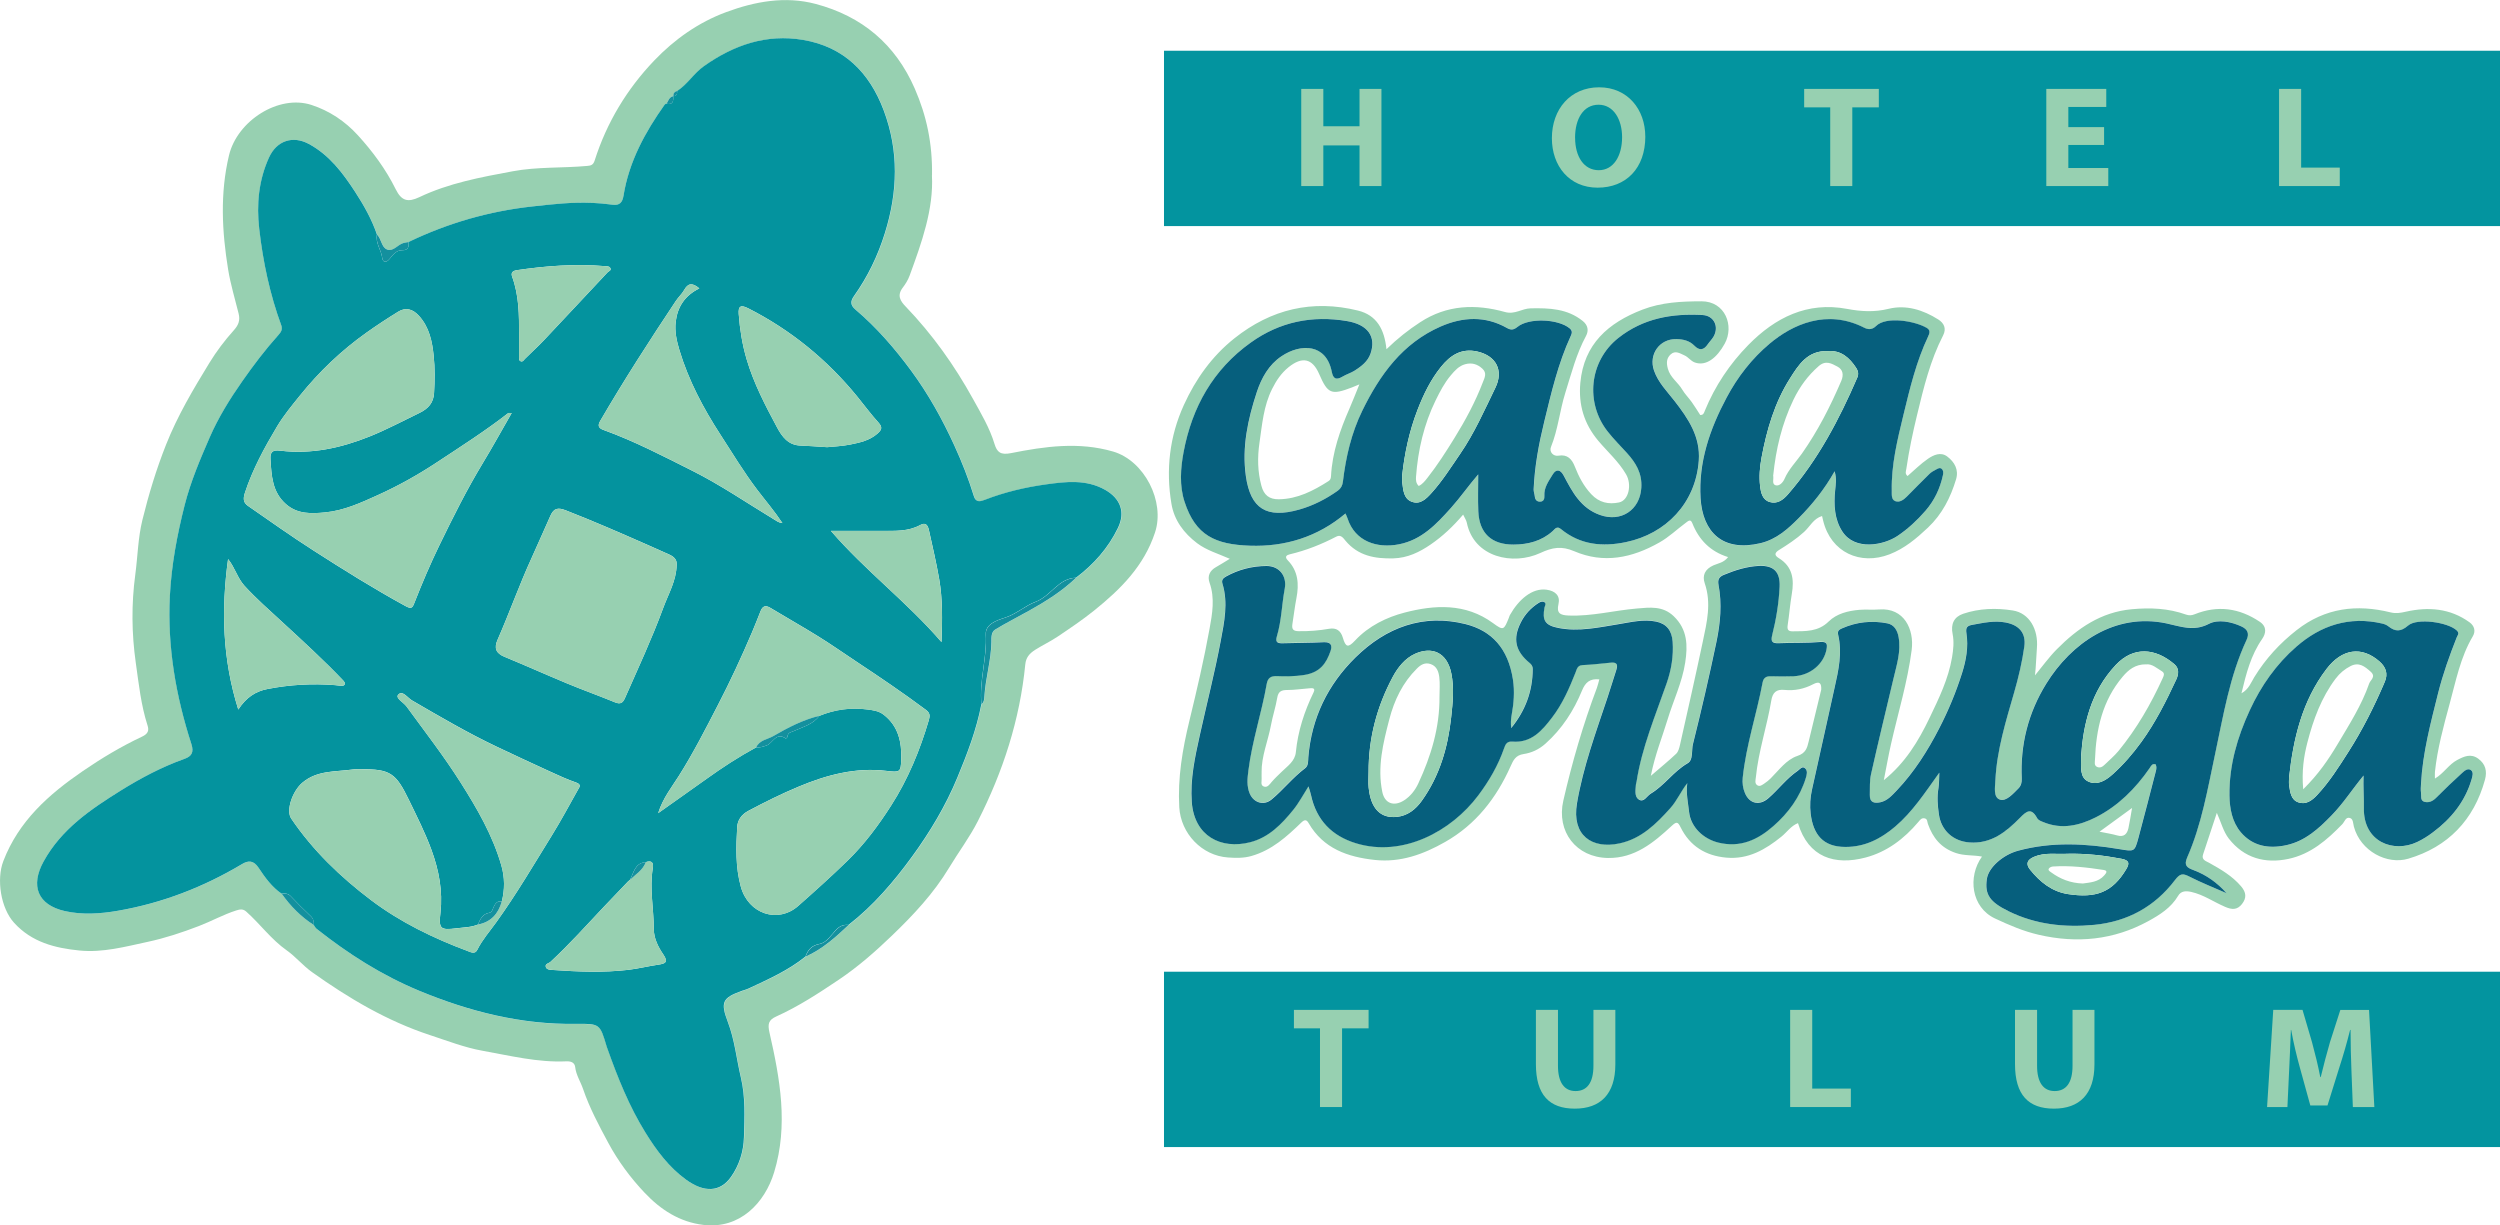
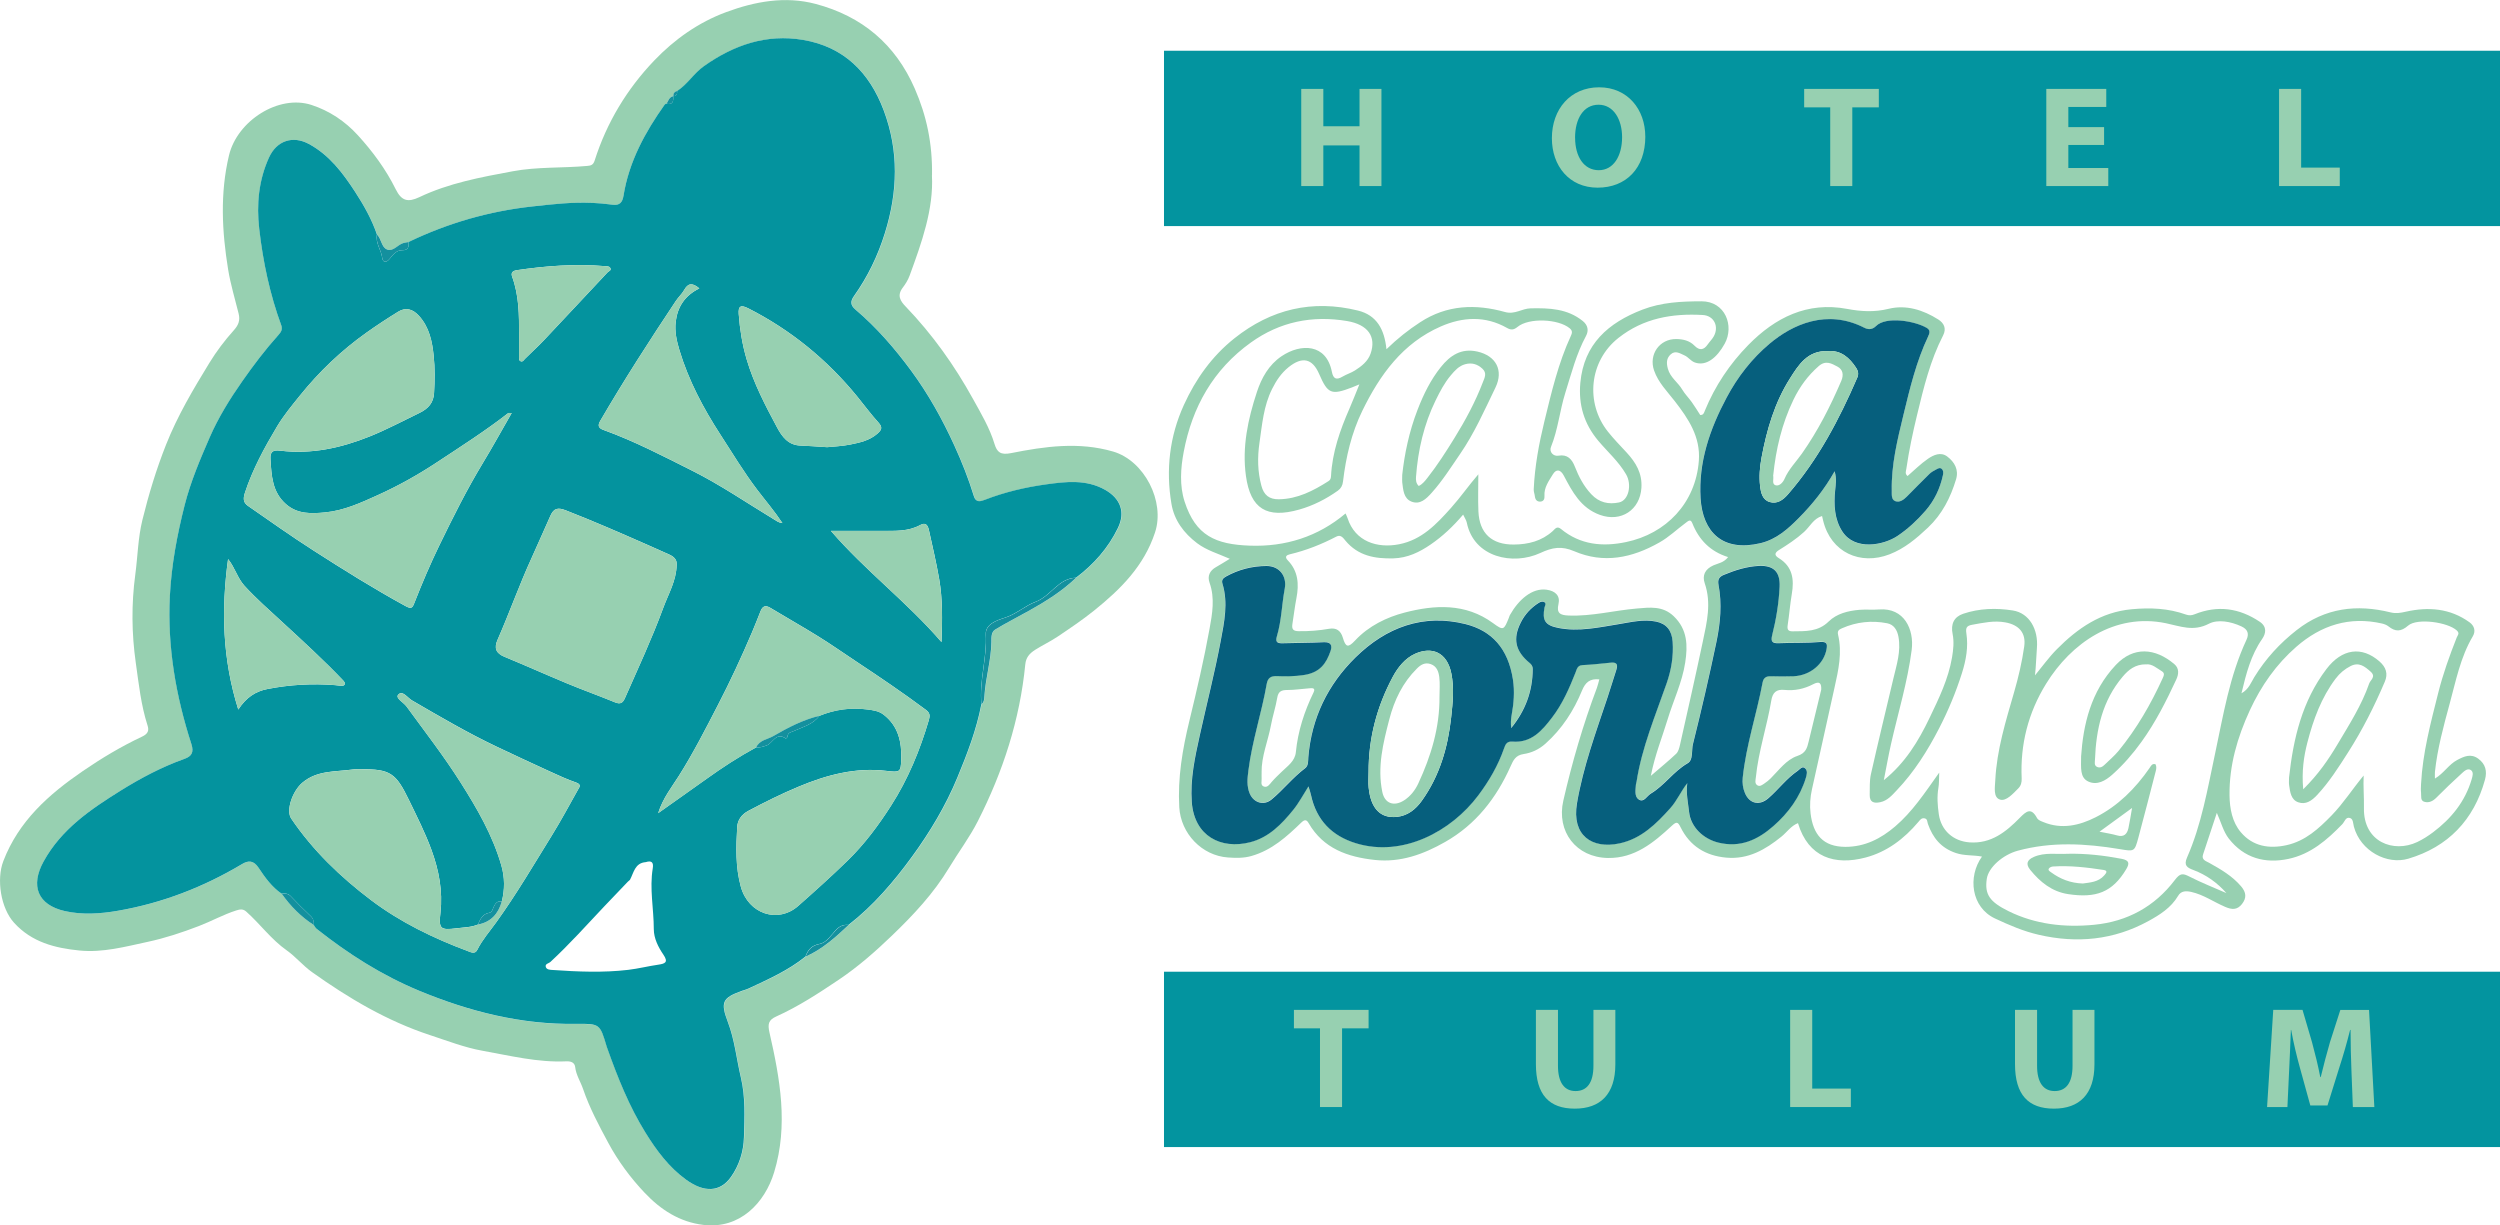
<svg xmlns="http://www.w3.org/2000/svg" version="1.1" viewBox="0 0 607.07 297.56">
  <defs>
    <style>
      .cls-1 {
        fill: #14909e;
      }

      .cls-2 {
        fill: #04939e;
      }

      .cls-3 {
        fill: #065f7d;
      }

      .cls-4 {
        fill: #97d0b1;
      }

      .cls-5 {
        fill: #03949f;
      }
    </style>
  </defs>
  <g>
    <g id="Layer_1">
      <g id="Layer_1-2" data-name="Layer_1">
        <g>
          <path class="cls-4" d="M226.3,42.57c.44,8.17-2.46,16.28-5.42,24.36-.38,1.03-1,2.05-1.63,2.87-1.53,1.98-.6,3.32.71,4.68,6.46,6.73,11.82,14.26,16.32,22.41,1.95,3.53,4.04,7.02,5.22,10.93.61,2,1.48,2.72,4.01,2.21,8.19-1.63,16.44-2.81,24.79-.38,7.57,2.21,12.66,12.12,10.17,19.65-2.69,8.16-8.34,13.77-14.78,18.95-2.85,2.29-5.85,4.31-8.87,6.34-1.76,1.18-3.68,2.08-5.46,3.21-1.46.93-2.23,1.93-2.39,3.51-1.32,13.45-5.41,26.05-11.51,38.06-2.02,3.98-4.7,7.53-6.99,11.33-3.75,6.24-8.69,11.5-13.86,16.47-4.02,3.87-8.25,7.59-12.94,10.74-4.89,3.28-9.8,6.5-15.18,8.92-1.92.86-2.1,1.87-1.64,3.9,2.56,11.22,4.61,22.51,1.13,33.93-2.26,7.43-8.3,13.84-17.16,12.78-5.78-.69-10.38-3.67-14.29-7.81-3.45-3.65-6.45-7.7-8.81-12.09-2.28-4.24-4.57-8.51-6.13-13.09-.61-1.79-1.7-3.39-1.92-5.33-.13-1.15-1.09-1.45-2.16-1.4-6.93.32-13.63-1.37-20.35-2.57-4.35-.78-8.55-2.42-12.78-3.81-10.43-3.43-19.75-8.97-28.62-15.29-2.17-1.54-4-3.77-6.09-5.24-3.84-2.7-6.49-6.44-9.9-9.47-.78-.69-1.54-.54-2.44-.25-3.11,1-5.97,2.6-9.02,3.77-4.09,1.57-8.22,2.94-12.47,3.85-5.44,1.17-10.87,2.66-16.53,2.1-5.98-.59-11.59-2.02-15.87-6.71-3.25-3.55-4.35-10.54-2.63-15.01,3.73-9.72,11-16.17,19.29-21.85,4.6-3.15,9.36-6,14.38-8.36,1.54-.72,1.72-1.55,1.35-2.71-1.6-4.96-2.13-10.11-2.86-15.23-1.01-7.14-1.08-14.25-.12-21.41.59-4.41.66-8.91,1.72-13.24,1.53-6.22,3.38-12.33,5.75-18.31,2.78-7.02,6.6-13.45,10.51-19.84,1.72-2.82,3.75-5.5,5.96-7.96,1.18-1.31,1.55-2.46,1.15-4.05-.88-3.55-1.95-7.07-2.54-10.67-1.5-9.24-2-18.48.21-27.75,2.01-8.39,12.06-14.83,20.03-12.23,4.33,1.41,8.15,3.95,11.25,7.35,3.62,3.97,6.8,8.27,9.2,13.12,1.41,2.85,2.95,3.24,5.74,1.92,7.18-3.42,14.92-4.84,22.65-6.28,5.98-1.12,12.07-.75,18.09-1.3.91-.08,1.48-.2,1.84-1.34,2.92-9.2,7.82-17.31,14.46-24.26,4.92-5.15,10.76-9.27,17.46-11.75,6.99-2.59,14.34-3.95,21.73-1.99,11.24,2.98,19.36,9.76,24.08,20.58,2.85,6.55,4.31,13.29,4.18,21.06l-.02-.02ZM163.49,23.36h0c-1.01.19-1.2,1.13-1.64,1.83-.14.07-.34.09-.42.2-4.77,6.73-8.68,13.86-10.01,22.14-.26,1.59-.92,2.44-2.68,2.19-1.65-.23-3.32-.38-4.99-.45-4.87-.21-9.7.35-14.53.88-10.51,1.16-20.5,4.05-30.01,8.63-.39.07-.78.12-1.16.21-1.44.36-2.5,2.2-4.04,1.59-1.4-.55-1.35-2.59-2.46-3.63-1.26-3.7-3.17-7.09-5.28-10.33-2.98-4.58-6.26-8.96-11.22-11.65-3.93-2.13-7.83-.81-9.7,3.27-2.52,5.53-3.06,11.4-2.38,17.33.91,8,2.58,15.86,5.36,23.45.37,1-.09,1.66-.71,2.34-3.19,3.54-6.06,7.34-8.79,11.25-3,4.3-5.78,8.78-7.87,13.56-2.34,5.35-4.64,10.73-6.09,16.46-1.85,7.28-3.22,14.61-3.6,22.1-.62,12.32,1.47,24.28,5.23,35.96.65,2.01.05,2.96-1.68,3.58-5.47,1.95-10.58,4.65-15.49,7.71-7.32,4.56-14.41,9.36-18.72,17.21-3.24,5.9-1.45,10.55,5.17,12.05,4.25.96,8.62.65,12.86-.08,10.76-1.85,20.8-5.75,30.18-11.35,1.51-.9,2.79-.92,4,.92,1.54,2.34,3.21,4.68,5.62,6.31,2.12,3.02,4.68,5.59,7.79,7.59.23.32.41.71.71.95,7.67,6.07,15.84,11.28,24.92,15.04,12.19,5.05,24.75,8.23,38.05,8.04,5.83-.08,5.83,0,7.47,5.54.05.15.11.3.16.45,2.5,7.06,5.27,14,9.24,20.4,2.69,4.35,5.7,8.43,9.9,11.46,4.35,3.14,8.23,3.05,10.88-.7,1.97-2.8,3.04-6.16,3.14-9.65.13-4.84.39-9.68-.75-14.5-1.06-4.48-1.5-9.1-3.16-13.46-1.84-4.83-1.32-5.86,3.43-7.57.52-.19,1.08-.32,1.58-.55,4.8-2.25,9.67-4.39,13.84-7.77,4.04-1.79,7.26-4.7,10.44-7.68,6.07-4.71,11.01-10.52,15.48-16.65,4.33-5.95,8.13-12.28,10.96-19.13,2.39-5.79,4.65-11.63,5.83-17.82.64-.5.69-1.3.72-1.95.27-4.44,1.63-8.73,1.7-13.2.02-1.06-.09-2.41.95-3.03,2.64-1.59,5.38-2.99,8.08-4.49,4.12-2.29,8.1-4.77,11.53-8.06,4.32-3.24,7.8-7.19,10.18-12.07,1.85-3.81.66-7.12-3.03-9.22-4.65-2.66-9.64-2.03-14.45-1.36-5.02.69-10,1.88-14.78,3.72-1.04.4-2.21.79-2.71-.84-1.3-4.24-2.92-8.33-4.77-12.37-2.92-6.37-6.31-12.46-10.43-18.06-3.98-5.41-8.41-10.53-13.57-14.91-1.27-1.08-1.23-2.04-.35-3.28,3.34-4.69,5.79-9.77,7.51-15.31,3.11-10,3.41-19.88-.28-29.74-3.44-9.2-9.66-15.48-19.6-17.15-8.88-1.49-16.76,1.22-24.04,6.36-2.49,1.75-4,4.4-6.51,6.04-.69.14-.99.58-.97,1.26h-.04Z" />
          <path class="cls-4" d="M457.49,189.41c5.16-4.16,8.36-9.43,11.07-15.1,2.27-4.74,4.56-9.43,5.45-14.68.32-1.91.52-3.79.14-5.68-.49-2.41.33-4.15,2.56-4.91,3.94-1.33,8.05-1.44,12.07-.8,4.03.64,6.21,4.64,5.84,9.09-.18,2.19-.21,4.39-.47,6.67,1.75-2.12,3.36-4.38,5.29-6.33,5.04-5.09,10.71-9.04,18.19-9.73,4.51-.42,8.9-.24,13.18,1.29.73.26,1.37.23,2.08-.06,5.6-2.26,10.86-1.53,15.84,1.81,1.81,1.22,1.5,2.85.58,4.18-2.72,3.91-3.87,8.36-5.02,13.19,1.78-.97,2.33-2.64,3.11-3.91,2.76-4.49,6.19-8.23,10.34-11.47,6.9-5.39,14.55-6.29,22.75-4.27,1.33.33,2.42.13,3.7-.16,5.48-1.23,10.77-.84,15.49,2.58,1.14.83,1.55,2.11.78,3.4-3.01,5.08-4.1,10.82-5.62,16.38-1.48,5.43-2.97,10.89-3.57,16.52-.05.46,0,.93,0,1.64,2.19-1.31,3.35-3.42,5.4-4.51,1.7-.9,3.34-1.63,5.12-.32,1.77,1.29,2.19,3.04,1.63,5.1-2.69,9.81-9,16.33-18.63,19.19-5.15,1.53-11.59-1.84-13.2-7.78-.2-.74-.14-1.83-.92-2.1-1.07-.36-1.33.91-1.88,1.48-3.71,3.84-7.71,7.3-13.08,8.44-5.72,1.22-10.81-.21-14.49-4.92-1.32-1.69-1.88-3.97-2.91-6.26-1.18,3.56-2.26,6.82-3.34,10.09-.44,1.33.66,1.6,1.46,2.04,2.84,1.59,5.64,3.2,7.79,5.74,1.21,1.43,1.38,2.77.19,4.28-1.17,1.49-2.48,1.37-4.04.7-2.78-1.18-5.28-2.98-8.29-3.65-1.28-.28-2.46-.26-3.17.95-1.71,2.9-4.47,4.63-7.25,6.15-8.39,4.59-17.32,5.46-26.6,3.31-3.72-.86-7.15-2.33-10.62-3.96-5.78-2.71-6.67-10.13-3.16-15.03-2.15-.41-4.26-.16-6.32-.86-3.64-1.22-5.61-3.69-6.81-7.07-.18-.51-.08-1.19-.78-1.35-.75-.17-1.11.36-1.54.87-3.46,4.1-7.64,7.28-12.85,8.65-7.42,1.95-13.88,0-16.38-8.36-1.7.66-2.68,2.19-4,3.26-3.91,3.17-8.09,5.59-13.38,5.12-5.05-.45-8.87-2.8-11.13-7.39-.67-1.36-1-1.39-2.16-.32-4.38,4.06-8.98,7.89-15.47,7.79-7.73-.12-12.56-6.42-10.84-13.93,2.13-9.3,4.79-18.44,8.15-27.37.24-.64.38-1.33.59-2.07-2.29-.24-3.38.72-4.2,2.71-2.02,4.92-4.86,9.32-8.9,12.92-1.56,1.39-3.37,2.22-5.28,2.5-1.97.29-2.52,1.53-3.17,2.98-3.45,7.72-8.43,14.14-15.91,18.38-5.27,3-10.83,5.02-17.02,4.36-6.6-.71-12.52-2.74-16.1-8.93-.47-.82-.91-1-1.79-.15-3.54,3.42-7.15,6.71-12.12,8.12-1.93.55-3.79.48-5.65.36-6.37-.43-11.49-5.82-11.86-12.2-.41-7.16.78-14.09,2.46-21.01,1.8-7.42,3.54-14.86,4.9-22.37.66-3.62,1.32-7.4,0-11.12-.58-1.64.02-2.95,1.57-3.82,1.04-.58,2.04-1.23,3.34-2.01-2.8-1.24-5.62-2.04-7.94-3.79-3.22-2.44-5.56-5.57-6.23-9.55-1.39-8.28-.46-16.4,3.03-24.04,2.85-6.25,6.79-11.81,12.26-16.16,8.92-7.09,18.91-9.47,30-6.74,4.58,1.13,6.43,4.58,6.92,9.39,2.68-2.6,5.32-4.69,8.18-6.55,6.52-4.26,13.48-4.48,20.63-2.48,2.36.66,4.09-.86,6.21-.9,4.52-.09,8.91.06,12.65,3.08,1.28,1.03,1.48,2.35.79,3.62-2.36,4.37-3.56,9.14-5.03,13.82-1.36,4.33-1.76,8.9-3.48,13.14-.48,1.18.55,2.34,1.82,2.12,2.19-.39,3.28.87,3.97,2.64.97,2.47,2.15,4.75,4,6.72,1.91,2.04,4.19,2.52,6.72,2,2.39-.49,3.18-4.34,1.73-6.83-1.8-3.1-4.47-5.44-6.73-8.12-3.52-4.18-4.86-8.84-4.38-14.11.87-9.41,6.77-14.56,15.07-17.76,4.66-1.8,9.44-2.01,14.33-2.03,5.8-.02,8.03,5.98,5.66,10.29-1.9,3.46-4.54,5.54-7.25,4.57-1.04-.38-1.58-1.32-2.53-1.73-1.08-.47-2.19-1.27-3.32-.26-1.05.94-1.09,2.08-.71,3.49.58,2.16,2.45,3.3,3.49,5.07.64,1.09,1.57,2,2.31,3.04.73,1.02,1.38,2.09,2.06,3.14.8.06.94-.58,1.13-1.05,2.46-6.01,6.06-11.37,10.55-15.95,6.52-6.64,14.29-10.59,24.01-8.76,3.36.63,6.6.83,10.04-.02,4.28-1.05,8.39.26,12.07,2.58,1.37.86,2.06,2.19,1.18,3.88-3.13,6.09-4.72,12.67-6.31,19.27-1.05,4.33-1.97,8.67-2.61,13.07-.09.62-.41,1.23.29,1.8,1.64-1.41,3.18-2.97,4.96-4.19,1.35-.93,3.1-1.73,4.66-.56,1.78,1.33,2.86,3.22,2.16,5.54-1.34,4.45-3.38,8.49-6.85,11.76-2.79,2.63-5.65,5.04-9.3,6.46-7.1,2.75-14.23-.45-16.12-8.14-.09-.38-.18-.77-.27-1.16-2.09.63-2.94,2.56-4.36,3.86-1.88,1.71-3.99,3.09-6.13,4.42-1.05.66-1.12,1.27-.04,1.93,3.39,2.07,3.79,5.18,3.18,8.74-.43,2.51-.61,5.05-1,7.56-.16,1.06.12,1.5,1.19,1.49,3.13-.04,6.19.15,8.78-2.4,1.95-1.91,4.71-2.59,7.45-2.82,1.59-.13,3.2.04,4.79-.09,6.04-.47,8.55,4.8,7.9,9.85-1,7.74-3.29,15.21-5.01,22.8-.66,2.91-1.17,5.86-1.75,8.78h.04ZM317.73,190.96c.24.81.46,1.41.59,2.03,1.31,6.1,5.05,9.94,10.95,11.73,11.27,3.42,23.04-2.81,29.66-11.63,2.64-3.52,4.83-7.28,6.28-11.46.32-.94.7-1.71,2-1.61,4.61.38,7.22-2.68,9.67-5.88,2.52-3.31,4.17-7.09,5.69-10.93.29-.74.44-1.69,1.66-1.76,2.31-.12,4.61-.35,6.91-.6,1.39-.15,1.74.43,1.35,1.67-.72,2.28-1.42,4.56-2.18,6.83-2.8,8.45-5.89,16.81-7.4,25.65-1.33,7.8,3.62,11.18,10.37,9.73,5.23-1.13,8.87-4.74,12.3-8.56,1.63-1.82,2.58-4.12,4.11-6.05-.33,2.42.2,4.71.44,6.98.4,3.69,3.46,6.57,7.12,7.45,5.29,1.28,9.49-.63,13.34-4.01,3.67-3.22,6.44-7.01,7.89-11.71.24-.77.49-1.68-.14-2.28-.73-.7-1.24.18-1.81.56-2.72,1.86-4.68,4.53-7.13,6.66-2.16,1.88-4.6,1.37-5.7-1.23-.51-1.2-.68-2.5-.55-3.75.82-7.87,3.37-15.38,4.83-23.12.22-1.14.87-1.56,2.02-1.52,1.84.07,3.68.08,5.51,0,4.01-.16,7.36-2.95,8-6.59.22-1.22.11-1.86-1.56-1.72-3.34.28-6.7.16-10.06.29-1.54.06-1.98-.39-1.59-1.94.97-3.86,1.62-7.79,1.81-11.77.17-3.59-1.43-5.23-5.03-5.06-2.97.14-5.78,1.04-8.52,2.18-1.14.48-1.52,1.16-1.28,2.42.88,4.62.45,9.25-.49,13.78-1.74,8.33-3.66,16.63-5.72,24.89-.39,1.58.12,3.84-1.29,4.66-3.43,1.98-5.6,5.37-8.95,7.37-.97.58-1.67,2.26-2.94,1.41-1.08-.72-.76-2.32-.68-3.59.02-.24.12-.46.16-.7,1.27-8.33,4.56-16.05,7.31-23.93,1.14-3.28,1.69-6.64,1.45-10.1-.19-2.74-1.54-4.37-4.03-4.87-3.05-.62-6.04.13-9.02.62-4.88.8-9.75,1.91-14.72.92-3.23-.64-3.93-1.85-3.34-4.97.08-.43.52-.95-.04-1.29-.43-.26-.96-.08-1.37.18-1.86,1.18-3.33,2.76-4.32,4.71-2.04,4.02-1.37,7,2.12,9.88.45.37.75.81.75,1.43-.01,5.42-1.8,10.18-5.23,14.38-.12-1.06-.09-2.08.09-3.07.53-2.92.78-5.83.32-8.78-1.18-7.51-5.14-11.82-11.55-13.41-10.24-2.55-19.22.79-26.65,8.09-6.76,6.65-10.69,14.73-11.47,24.28-.07.88.09,2-.8,2.66-2.99,2.24-5.29,5.23-8.16,7.6-1.86,1.53-4.3.77-5.26-1.44-.8-1.85-.56-3.79-.33-5.67.9-7.13,3.22-13.96,4.45-21.03.26-1.5,1.12-1.92,2.53-1.85,2.15.11,4.31.06,6.46-.26,3.95-.59,5.47-2.82,6.5-5.83.47-1.37.1-2.24-1.7-2.14-3.27.18-6.55.14-9.82.25-1.3.04-1.97-.18-1.5-1.73,1.13-3.76,1.19-7.7,1.9-11.54.57-3.06-1.32-5.5-4.4-5.49-3.47,0-6.78.85-9.86,2.56-.74.41-1.13.88-.87,1.7,1.43,4.7.43,9.39-.42,13.97-1.44,7.65-3.38,15.21-5.06,22.81-1.18,5.36-2.37,10.68-1.96,16.29.6,8.26,7.08,11.54,14.13,9.76,4.54-1.14,7.69-4.39,10.51-7.88,1.38-1.7,2.41-3.69,3.69-5.69l.03.06ZM470.9,187.65c-.08,1.61-.02,2.65-.2,3.65-.37,2.16-.21,4.29.1,6.43.56,3.91,3.48,6.52,7.43,6.82,5.26.39,8.9-2.56,12.23-5.96,1.61-1.64,2.76-2.56,4.17.02.31.58.97.77,1.57,1.02,4.44,1.83,8.74.82,12.69-1.18,5.41-2.74,9.63-6.96,13.08-11.95.32-.46.61-1.2,1.46-.91.27.55.19,1.11.05,1.65-1.4,5.39-2.77,10.79-4.22,16.16-.94,3.47-.98,3.38-4.58,2.78-8.25-1.37-16.48-1.83-24.69.39-3.59.97-7.15,4.02-7.55,6.87-.53,3.75.69,5.54,5.28,7.81,6.51,3.21,13.57,4.01,20.78,3.31,8.09-.78,14.72-4.43,19.6-10.85,1.28-1.69,1.91-1.7,3.54-.86,2.92,1.49,5.99,2.7,9,4.02-2.24-2.54-4.89-4.43-8-5.6-1.53-.57-2.42-1.09-1.56-3.05,3.52-8.01,4.97-16.63,6.78-25.1,2.01-9.42,3.53-18.93,7.65-27.76.66-1.42.36-2.52-1.22-3.25-2.6-1.21-5.75-1.77-7.91-.65-3.79,1.96-6.85.62-10.42-.12-12.46-2.6-23.04,4.85-29.1,14.68-4.36,7.06-6.31,14.74-5.94,23.01.04.94-.17,1.76-.82,2.41-1.28,1.28-2.93,3.17-4.41,2.73-1.73-.5-1.26-2.99-1.18-4.68.36-7.39,2.55-14.39,4.58-21.43,1.05-3.63,1.92-7.35,2.45-11.09.47-3.31-1.3-5.24-4.59-5.84-2.73-.5-5.38.1-8.05.58-1.28.23-1.63.68-1.41,2.08.5,3.27-.06,6.46-1.07,9.65-1.47,4.65-3.32,9.1-5.55,13.42-2.81,5.45-6.06,10.61-10.29,15.05-1.08,1.14-2.24,2.53-4.02,2.89-1.52.32-2.59.02-2.54-1.8.04-1.67-.07-3.4.29-5,1.75-7.77,3.63-15.5,5.46-23.25.79-3.33,1.87-6.6,1.23-10.12-.3-1.65-1.12-2.96-2.72-3.28-3.75-.74-7.46-.35-10.99,1.21-.67.3-1.19.56-.95,1.58,1.02,4.32.1,8.53-.85,12.75-1.85,8.23-3.62,16.48-5.48,24.71-.45,1.98-.59,3.98-.35,5.95.63,5.1,3.02,8.07,8.45,8.09,4.73,0,8.6-1.98,12.09-4.96,4.16-3.55,7.14-8.06,10.68-13.05l.02.02ZM358.98,115.16c0,3-.11,6.01.02,9.01.23,5.33,3.24,8.1,8.58,8.06,3.52-.02,6.78-.84,9.48-3.28.53-.48.99-1.32,1.99-.5,4.69,3.87,10.11,4.37,15.8,3.18,9.73-2.03,16.92-9.47,17.68-19.77.43-5.79-2.56-10.2-5.85-14.45-1.84-2.37-3.99-4.49-5.02-7.43-1.36-3.89,1.31-7.72,5.42-7.65,1.65.03,3.18.38,4.38,1.6,1.23,1.26,2.27,1.1,3.24-.32.45-.65,1.04-1.21,1.43-1.9,1.36-2.4.1-5.07-2.66-5.22-7.41-.42-14.38.76-20.46,5.56-7.12,5.61-8.09,15.79-2.58,22.75,1.43,1.81,3.04,3.43,4.59,5.12,2.2,2.4,3.78,4.96,3.56,8.53-.34,5.39-4.95,8.42-10.07,6.58-4.68-1.69-6.7-5.62-8.79-9.56-.78-1.47-1.81-1.67-2.65-.28-.97,1.61-2.17,3.17-2.03,5.23.05.69-.17,1.33-.98,1.38-.87.05-1.27-.49-1.36-1.33-.06-.55-.3-1.1-.27-1.65.25-5.6,1.28-11.11,2.59-16.5,1.71-7.01,3.36-14.1,6.41-20.72.29-.63.53-1.24-.27-1.89-2.78-2.29-9.9-2.6-12.66-.33-.91.74-1.57.81-2.54.26-5.29-3-10.76-2.7-16.09-.37-9.26,4.05-14.78,11.72-19.05,20.46-2.65,5.43-3.99,11.23-4.7,17.2-.11.96-.5,1.68-1.24,2.21-2.87,2.04-5.99,3.63-9.37,4.59-7.91,2.25-11.85-.18-12.96-8.14-.98-7.02.49-13.83,2.67-20.43,1.11-3.37,2.87-6.57,5.99-8.67,4.68-3.14,10.84-3.08,12.2,3.77.35,1.79,1.12,2.07,2.62,1.18.96-.57,2.06-.89,3-1.49,1.6-1.02,3.14-2.21,3.79-4.09,1.42-4.1-.62-7.04-5.7-7.9-8.47-1.43-16.33.16-23.37,5.21-9.15,6.56-14.26,15.69-16.31,26.54-.75,3.97-1.05,8.2.22,12.11,2.67,8.25,7.53,10.39,15.88,10.68,8.52.3,16.46-2.13,23.2-7.82.19.44.37.79.49,1.16,1.84,5.67,7.21,7.36,12.51,6.32,5.52-1.08,9.09-4.9,12.59-8.81,2.32-2.59,4.3-5.46,6.67-8.2h-.02ZM355.31,124.94c-2.48,2.93-5.06,5.33-7.92,7.29-2.67,1.83-5.59,3.27-9.05,3.36-4.5.11-8.54-.61-11.62-4.29-.48-.57-1.1-1.58-2.19-1.01-3.61,1.88-7.35,3.37-11.32,4.31-.78.18-1.36.58-.49,1.48,2.53,2.6,2.74,5.81,2.1,9.11-.41,2.11-.65,4.24-.99,6.36-.22,1.38.34,1.7,1.52,1.72,2.48.04,4.94-.15,7.38-.58,1.8-.32,2.85.47,3.35,2.16.69,2.32,1.25,2.54,2.99.67,3.31-3.55,7.7-5.65,12.02-6.77,7.24-1.88,14.76-2.35,21.46,2.56,2.53,1.86,2.64,1.71,3.84-1.27.09-.22.14-.46.25-.67,2.14-3.79,5.43-6.66,8.93-6.17,2.17.3,3.33,1.53,2.88,3.46-.53,2.26.41,2.73,2.46,2.81,5.63.22,11.06-1.24,16.61-1.71,3.12-.26,6.23-.68,8.9,1.87,3.38,3.23,3.43,7.13,2.8,11.25-.74,4.84-2.9,9.25-4.3,13.89-1.32,4.35-3.06,8.57-4.05,13.63,2.36-2.04,4.33-3.63,6.15-5.36.53-.5.76-1.4.93-2.16,1.88-8.37,3.78-16.73,5.55-25.12.98-4.65,2.12-9.3.46-14.12-.63-1.84-.01-3.43,2.17-4.38,1.06-.46,2.46-.61,3.5-1.98-4.36-1.36-7.09-4.22-8.69-8.24-.44-1.12-1.01-.5-1.64-.04-2.12,1.56-3.97,3.39-6.35,4.73-6.68,3.79-13.53,5.19-20.67,2.13-3.1-1.33-5.31-.94-8.24.42-6.61,3.07-16.13,1.13-17.86-7.37-.12-.59-.51-1.13-.91-1.99l.04.02ZM573.96,188.3c-.12,2.7.12,5.3.07,7.89-.17,8.31,7.22,11,12.94,8.28,1.39-.66,2.65-1.48,3.83-2.36,4.41-3.31,7.79-7.45,9.38-12.85.22-.75.54-1.73-.15-2.24-.75-.56-1.58.17-2.12.66-2.16,1.96-4.27,3.98-6.33,6.05-.81.81-1.73,1.25-2.78,1-1.16-.27-.8-1.42-.9-2.23-.09-.71-.03-1.43,0-2.15.39-7.52,2.33-14.77,4.15-22.02,1.16-4.63,2.77-9.13,4.53-13.57.2-.51.77-.94.01-1.65-2.15-2.02-9.62-3.1-11.82-1.2-1.78,1.54-3.11,1.52-4.79.19-.42-.34-.99-.55-1.52-.68-7.94-1.83-14.85.41-20.83,5.62-4.89,4.26-8.56,9.49-11.3,15.42-3.04,6.59-5.03,13.42-4.94,20.7.04,3.18.65,6.48,2.76,8.95,2.89,3.4,6.82,4.07,11.1,3.12,4.58-1.02,7.8-4.02,10.93-7.22,2.88-2.96,5.07-6.44,7.79-9.7h0ZM445.48,114.47c.54,1.93.25,3.3.12,4.69-.33,3.46-.18,6.96,1.76,9.94,3.06,4.71,10.02,3.32,13.35,1.09,2.59-1.73,4.82-3.83,6.84-6.15,2.17-2.49,3.54-5.42,4.23-8.65.12-.57.14-1.16-.36-1.54-.46-.36-.93,0-1.33.21-.56.29-1.14.61-1.58,1.04-1.87,1.83-3.68,3.71-5.53,5.55-.76.76-1.73,1.46-2.76,1.08-1.03-.39-.85-1.62-.87-2.55-.13-6.29,1.37-12.35,2.83-18.37,1.57-6.49,3.13-13,6.01-19.09.35-.74.62-1.5-.35-2.07-2.88-1.69-9.86-2.88-12.31-.45-.81.8-1.74.98-2.84.42-9.12-4.67-17.5-.75-22.98,3.85-4.32,3.62-7.78,8.06-10.47,13.13-4.07,7.67-6.84,15.68-6.31,24.41.51,8.28,5.39,13.08,14.5,10.93,3.91-.92,6.73-3.46,9.41-6.19,3.21-3.27,6.11-6.81,8.62-11.25l.02-.03ZM330.09,93.34c-.92.38-1.36.57-1.8.74-5.02,1.92-5.87,1.57-7.96-3.26-1.64-3.79-4.11-4.33-7.43-1.65-1.77,1.43-2.98,3.24-3.99,5.26-2.08,4.15-2.43,8.65-3.08,13.14-.51,3.53-.45,6.93.47,10.38.61,2.3,1.93,3.32,4.25,3.29,4.55-.07,8.37-2.07,12.08-4.43.47-.3.55-.73.58-1.22.31-5.79,2.19-11.15,4.49-16.4.78-1.78,1.47-3.59,2.39-5.84h0ZM442.24,167.52c.1-1.63-.4-2.19-1.96-1.37-2.17,1.14-4.51,1.63-6.94,1.38-2.02-.21-2.9.65-3.22,2.57-1.04,6.26-3.12,12.31-3.75,18.65-.07.69-.35,1.53.41,1.97.62.35,1.21-.18,1.72-.51.52-.34,1.01-.75,1.46-1.19,2.03-2.01,3.79-4.55,6.5-5.46,2.03-.68,2.36-1.91,2.74-3.52.99-4.17,2.02-8.34,3.03-12.51h.01ZM306.36,187.59c0,.48-.03.96,0,1.44.06.67-.34,1.59.48,1.94.92.39,1.46-.52,1.94-1.07.78-.91,1.65-1.71,2.5-2.54,1.39-1.36,3.18-2.53,3.39-4.71.5-5.12,2.06-9.9,4.3-14.51.6-1.23-.48-1.04-1.14-.99-1.75.12-3.49.41-5.23.4-1.43,0-2.19.33-2.45,1.88-.38,2.27-1.12,4.47-1.54,6.74-.71,3.82-2.32,7.47-2.26,11.45v-.03ZM517.71,196.21c-2.84,2.07-5.25,3.83-7.89,5.75,1.65.34,2.98.53,4.26.9,1.66.48,2.43-.31,2.76-1.75.32-1.45.53-2.93.88-4.9h-.01Z" />
          <path class="cls-2" d="M68.42,217.04c-2.4-1.63-4.07-3.97-5.62-6.31-1.21-1.84-2.5-1.82-4-.92-9.38,5.6-19.42,9.49-30.18,11.35-4.23.73-8.61,1.04-12.86.08-6.63-1.5-8.42-6.15-5.17-12.05,4.31-7.84,11.4-12.65,18.72-17.21,4.92-3.06,10.02-5.76,15.49-7.71,1.73-.62,2.33-1.56,1.68-3.58-3.77-11.68-5.86-23.64-5.23-35.96.38-7.49,1.75-14.82,3.6-22.1,1.46-5.73,3.76-11.11,6.09-16.46,2.09-4.78,4.86-9.26,7.87-13.56,2.73-3.91,5.6-7.7,8.79-11.25.61-.68,1.07-1.34.71-2.34-2.78-7.59-4.45-15.45-5.36-23.45-.68-5.93-.14-11.8,2.38-17.33,1.86-4.08,5.77-5.4,9.7-3.27,4.96,2.69,8.24,7.07,11.22,11.65,2.11,3.24,4.02,6.63,5.28,10.33-.4,2.06,1.03,3.71,1.28,5.65.14,1.09.93,1.33,1.81.25.78-.95,1.61-2.1,3.02-2.08,1.55.02,1.67-.84,1.56-2,9.51-4.58,19.5-7.47,30.01-8.63,4.84-.54,9.66-1.09,14.53-.88,1.67.07,3.33.22,4.99.45,1.76.25,2.42-.6,2.68-2.19,1.33-8.28,5.24-15.41,10.01-22.14.08-.11.28-.14.42-.2,1.6.34,1.71-.66,1.64-1.83h0c.85-.01.97-.59.97-1.26,2.51-1.63,4.02-4.28,6.51-6.04,7.28-5.14,15.16-7.85,24.04-6.36,9.94,1.67,16.16,7.95,19.6,17.15,3.69,9.86,3.4,19.74.28,29.74-1.72,5.54-4.18,10.62-7.51,15.31-.88,1.24-.92,2.2.35,3.28,5.16,4.38,9.59,9.5,13.57,14.91,4.12,5.6,7.52,11.69,10.43,18.06,1.85,4.04,3.47,8.14,4.77,12.37.5,1.63,1.67,1.24,2.71.84,4.78-1.85,9.77-3.03,14.78-3.72,4.82-.67,9.81-1.29,14.45,1.36,3.68,2.11,4.88,5.41,3.03,9.22-2.37,4.88-5.86,8.83-10.18,12.07-4.31.14-6.1,4.48-9.86,5.87-2.47.91-4.65,2.96-7.38,3.83-2.09.67-4.81,1.61-4.67,4.07.32,5.73-1.63,11.26-1.07,16.95-1.18,6.19-3.43,12.03-5.83,17.82-2.83,6.84-6.63,13.18-10.96,19.13-4.47,6.14-9.41,11.94-15.48,16.65-1.28-.15-2.25.34-3.12,1.29-1.17,1.27-2.23,3-3.91,3.32-1.97.38-2.83,1.44-3.41,3.07-4.17,3.37-9.04,5.52-13.84,7.77-.5.24-1.05.36-1.58.55-4.75,1.71-5.27,2.74-3.43,7.57,1.66,4.36,2.1,8.98,3.16,13.46,1.14,4.82.88,9.65.75,14.5-.09,3.49-1.17,6.86-3.14,9.65-2.65,3.75-6.53,3.85-10.88.7-4.2-3.04-7.21-7.11-9.9-11.46-3.96-6.4-6.73-13.34-9.24-20.4-.05-.15-.12-.3-.16-.45-1.64-5.53-1.64-5.62-7.47-5.54-13.3.19-25.85-2.99-38.05-8.04-9.08-3.76-17.25-8.97-24.92-15.04-.3-.24-.48-.63-.71-.95.02-.8-.05-1.51-.73-2.14-1.68-1.57-3.3-3.2-4.88-4.87-.65-.69-1.39-.64-2.18-.58l.03.03ZM152.97,213.65c-.17.15-.34.3-.51.45-1.91,2-3.83,3.99-5.73,6-4.29,4.55-8.46,9.21-13.06,13.47-.43.4-1.41.46-1.12,1.28.22.65,1.1.65,1.66.69,6.11.42,12.23.69,18.34-.03,2.44-.29,4.84-.9,7.27-1.25,1.69-.25,2.55-.57,1.26-2.46-1.25-1.83-2.31-3.94-2.32-6.19,0-4.92-1.07-9.83-.25-14.76.24-1.44-.28-1.95-1.69-1.5-2.68.2-2.91,2.58-3.86,4.32h0v-.02ZM116.04,224.51c-1.65.69-3.43.67-5.16.9-4.03.52-4.36.09-3.92-3.8.58-5.22-.37-10.26-2.17-15.19-1.53-4.19-3.53-8.13-5.47-12.13-3.16-6.52-4.5-7.58-11.75-7.49-.64,0-1.29-.04-1.92.05-4.2.6-8.63.15-12.24,3.22-2.38,2.03-4.03,6.72-2.69,8.69,5.25,7.76,11.95,14.18,19.35,19.78,7.13,5.39,15.17,9.28,23.54,12.41.82.31,1.75.78,2.29-.31,1.21-2.43,2.99-4.45,4.57-6.64,4.92-6.83,9.18-14.09,13.6-21.24,2.21-3.57,4.19-7.29,6.25-10.95.36-.64.98-1.31-.41-1.79-2.17-.75-4.27-1.72-6.36-2.68-4.31-1.97-8.6-3.97-12.88-6-7.1-3.37-13.87-7.34-20.65-11.28-1.06-.62-2.28-2.53-3.31-1.39-.78.86,1.28,1.87,2,2.86,4.44,6.1,9.06,12.04,13.11,18.43,4.06,6.41,7.84,12.91,9.94,20.24.81,2.85.84,5.8.09,8.71-1.06-.2-1.56.43-1.95,1.28-.26.55-.41,1.33-1.08,1.45-1.66.29-2.2,1.57-2.77,2.86h-.01ZM183.6,181.5c.89.09,1.68-.18,2.52-.47,1.57-.54,2.33-3.4,4.7-1.68.02,0,.4-.29.41-.46.05-1.07.92-1.08,1.62-1.41,2.16-1,4.59-1.58,6.11-3.66,3.74-1.54,7.64-2.08,11.64-1.55,1.37.18,2.77.33,4,1.29,3.59,2.8,4.37,6.7,4.25,10.82-.1,3.17-.33,3.2-3.59,2.81-7.51-.9-14.52.98-21.33,3.83-4.17,1.74-8.22,3.75-12.22,5.88-1.69.9-2.61,2.3-2.7,3.9-.28,4.85-.44,9.71.88,14.5,1.84,6.68,9.05,9.01,13.96,4.66,4.06-3.59,8.06-7.18,11.95-10.96,4.15-4.04,7.53-8.61,10.57-13.36,4.11-6.39,7.02-13.46,9.18-20.79.31-1.05.28-1.74-.69-2.46-5.53-4.13-11.25-7.99-17-11.8-3.04-2.02-6.03-4.11-9.13-6.04-3.85-2.39-7.79-4.61-11.67-6.95-1.18-.71-1.88-.44-2.37.79-.67,1.7-1.34,3.4-2.05,5.08-2.58,6.07-5.36,12.05-8.4,17.91-2.99,5.78-5.94,11.57-9.43,17.08-1.72,2.72-3.82,5.32-4.99,8.99,4.21-2.98,8-5.65,11.76-8.34,3.86-2.77,7.84-5.36,12.02-7.63v.02ZM124.24,100.31c-.53,0-.73-.06-.82,0-5.55,4.32-11.47,8.1-17.34,11.97-4.56,3.01-9.29,5.66-14.27,7.92-4.14,1.88-8.28,3.79-12.84,4.23-3.31.32-6.7.48-9.53-2.01-3.35-2.94-3.51-6.9-3.76-10.88-.12-1.83.54-2.33,2.38-2.1,7.55.92,14.74-.66,21.72-3.46,4.13-1.66,8.03-3.76,12.03-5.68,2.29-1.1,3.45-2.58,3.59-4.82.18-3.02.23-6.08-.09-9.08-.36-3.47-1.05-6.91-3.56-9.69-1.48-1.63-3.18-2.18-5.05-1.02-2.63,1.62-5.22,3.32-7.74,5.11-6.09,4.33-11.46,9.45-16.14,15.27-1.93,2.4-3.93,4.81-5.51,7.44-3.08,5.16-5.96,10.42-7.85,16.2-.52,1.6-.27,2.43.85,3.2,5.21,3.61,10.38,7.29,15.72,10.71,7.35,4.72,14.76,9.36,22.44,13.55,1.42.78,1.69.44,2.14-.73,1.86-4.74,3.85-9.43,6.08-14.02,3.3-6.78,6.65-13.52,10.56-19.98,2.37-3.91,4.58-7.93,6.99-12.12h0ZM164.31,137.17c.12-1.3-.7-2.01-1.77-2.5-1.59-.73-3.19-1.42-4.78-2.13-6.75-2.98-13.51-5.94-20.39-8.62-1.92-.75-2.89-.49-3.69,1.27-1.54,3.4-3.01,6.84-4.56,10.23-3.01,6.56-5.41,13.37-8.31,19.97-.88,2-.38,3.24,1.69,4.1,5.13,2.11,10.19,4.39,15.31,6.51,3.82,1.58,7.73,2.98,11.55,4.55,1.28.52,1.87.15,2.39-1.02,3.2-7.26,6.56-14.46,9.3-21.91,1.26-3.42,3.2-6.65,3.26-10.46h0ZM169.81,70.03c-1.71-1.46-2.75-1.26-3.66.37-.54.96-1.4,1.73-2.02,2.66-6.37,9.57-12.6,19.23-18.39,29.17-.65,1.12-.41,1.73.79,2.17,7.49,2.7,14.55,6.38,21.63,9.94,6.78,3.4,13.09,7.72,19.59,11.66.7.42,1.32.95,2.24,1.02-1.93-2.92-4.11-5.44-6.12-8.09-3.25-4.28-6.04-8.91-8.96-13.43-4.16-6.43-7.73-13.16-9.94-20.52-.66-2.2-1.17-4.49-.89-6.82.43-3.63,2.21-6.39,5.73-8.12h0ZM200.79,108.59c1.59-.17,3.68-.24,5.7-.65,2.32-.47,4.67-.97,6.57-2.64,1.02-.89,1.33-1.51.26-2.69-1.84-2.02-3.46-4.24-5.19-6.36-7.32-8.95-16.1-16.12-26.42-21.37-1.83-.93-2.47-.58-2.33,1.36.27,3.72.87,7.43,1.92,10.99,1.71,5.81,4.52,11.2,7.38,16.53,1.21,2.26,2.69,4.33,5.68,4.43,1.99.07,3.97.24,6.43.39h0ZM57.86,172.3c1.95-2.99,4.25-4.44,7.09-4.99,5.43-1.06,10.9-1.38,16.42-.94.48.04.95.13,1.42.16.4.02.88-.02.95-.49.04-.24-.19-.58-.39-.78-4.76-4.99-9.85-9.64-14.92-14.31-3.08-2.84-6.24-5.61-9.08-8.72-1.7-1.87-2.29-4.39-3.97-6.47-1.68,12.34-1.38,24.24,2.48,36.54h0ZM228.63,155.94c.19-5.51.28-10.43-.56-15.29-.69-3.99-1.62-7.93-2.49-11.88-.24-1.08-.7-2.06-2.1-1.29-2.95,1.63-6.17,1.42-9.35,1.43-3.95.02-7.9,0-12.36,0,8.39,9.73,18.4,17.19,26.87,27.02h0ZM126.04,81.31c0,1.75-.01,3.51,0,5.26,0,.45-.1,1.04.51,1.19.44.11.64-.34.92-.62,1.49-1.49,3.07-2.9,4.52-4.43,5.2-5.5,10.35-11.05,15.54-16.57.3-.32.97-.44.68-1.04-.23-.49-.82-.43-1.28-.47-7.17-.61-14.29-.07-21.39.97-.97.14-1.55.56-1.18,1.58,1.67,4.58,1.7,9.35,1.68,14.13Z" />
          <path class="cls-1" d="M238.32,171.02c-.56-5.7,1.39-11.22,1.07-16.95-.14-2.46,2.58-3.4,4.67-4.07,2.72-.87,4.91-2.92,7.38-3.83,3.76-1.39,5.55-5.73,9.86-5.87-3.43,3.28-7.41,5.77-11.53,8.06-2.69,1.5-5.44,2.9-8.08,4.49-1.04.63-.94,1.97-.95,3.03-.06,4.47-1.43,8.76-1.7,13.2-.04.65-.08,1.45-.72,1.95h0Z" />
          <path class="cls-1" d="M99.2,58.77c.11,1.15-.01,2.02-1.56,2-1.41-.02-2.24,1.12-3.02,2.08-.88,1.08-1.68.84-1.81-.25-.24-1.94-1.67-3.59-1.28-5.65,1.12,1.04,1.06,3.08,2.46,3.63,1.53.6,2.6-1.23,4.04-1.59.38-.1.78-.14,1.16-.21h0Z" />
          <path class="cls-1" d="M68.42,217.04c.79-.06,1.53-.11,2.18.58,1.58,1.67,3.2,3.3,4.88,4.87.68.63.75,1.34.73,2.14-3.11-2-5.67-4.58-7.79-7.59Z" />
          <path class="cls-1" d="M195.62,232.3c.59-1.64,1.45-2.69,3.41-3.07,1.68-.32,2.74-2.05,3.91-3.32.87-.95,1.84-1.43,3.12-1.29-3.17,2.98-6.39,5.89-10.44,7.68h0Z" />
          <path class="cls-1" d="M163.49,23.36c.07,1.16-.04,2.17-1.64,1.83.44-.7.63-1.64,1.64-1.83Z" />
          <path class="cls-1" d="M164.47,22.1c0,.67-.12,1.25-.97,1.26-.02-.68.28-1.12.97-1.26Z" />
          <path class="cls-3" d="M317.73,190.96c-1.28,2.01-2.31,3.99-3.69,5.69-2.82,3.49-5.97,6.74-10.51,7.88-7.06,1.78-13.53-1.5-14.13-9.76-.41-5.61.78-10.93,1.96-16.29,1.68-7.61,3.62-15.16,5.06-22.81.86-4.57,1.86-9.27.42-13.97-.25-.83.13-1.29.87-1.7,3.07-1.71,6.39-2.55,9.86-2.56,3.08,0,4.97,2.43,4.4,5.49-.72,3.83-.77,7.78-1.9,11.54-.47,1.55.2,1.78,1.5,1.73,3.27-.11,6.55-.07,9.82-.25,1.8-.1,2.17.76,1.7,2.14-1.04,3.01-2.55,5.24-6.5,5.83-2.15.32-4.3.36-6.46.26-1.41-.07-2.26.34-2.53,1.85-1.23,7.06-3.55,13.9-4.45,21.03-.24,1.88-.47,3.82.33,5.67.96,2.21,3.4,2.97,5.26,1.44,2.87-2.36,5.17-5.35,8.16-7.6.89-.67.72-1.78.8-2.66.78-9.54,4.7-17.62,11.47-24.28,7.43-7.3,16.41-10.64,26.65-8.09,6.41,1.6,10.37,5.9,11.55,13.41.47,2.96.21,5.87-.32,8.78-.18.99-.21,2.01-.09,3.07,3.43-4.2,5.22-8.96,5.23-14.38,0-.62-.3-1.06-.75-1.43-3.49-2.87-4.16-5.86-2.12-9.88.99-1.95,2.45-3.53,4.32-4.71.41-.26.93-.44,1.37-.18.56.34.12.86.04,1.29-.59,3.12.11,4.33,3.34,4.97,4.96.99,9.84-.13,14.72-.92,2.98-.49,5.97-1.24,9.02-.62,2.49.5,3.84,2.13,4.03,4.87.24,3.46-.31,6.82-1.45,10.1-2.74,7.88-6.03,15.6-7.31,23.93-.04.24-.14.46-.16.7-.08,1.27-.4,2.87.68,3.59,1.27.85,1.97-.83,2.94-1.41,3.35-2,5.52-5.39,8.95-7.37,1.42-.82.9-3.09,1.29-4.66,2.06-8.26,3.98-16.56,5.72-24.89.94-4.53,1.37-9.16.49-13.78-.24-1.26.13-1.95,1.28-2.42,2.74-1.14,5.55-2.04,8.52-2.18,3.6-.17,5.2,1.47,5.03,5.06-.19,3.98-.84,7.91-1.81,11.77-.39,1.55.05,2.01,1.59,1.94,3.35-.14,6.72,0,10.06-.29,1.67-.14,1.77.5,1.56,1.72-.64,3.63-4,6.42-8,6.59-1.83.07-3.68.06-5.51,0-1.15-.04-1.81.38-2.02,1.52-1.46,7.74-4.01,15.25-4.83,23.12-.13,1.25.04,2.55.55,3.75,1.11,2.61,3.55,3.11,5.7,1.23,2.46-2.14,4.41-4.81,7.13-6.66.56-.39,1.08-1.26,1.81-.56.62.6.37,1.51.14,2.28-1.44,4.7-4.22,8.49-7.89,11.71-3.85,3.38-8.05,5.29-13.34,4.01-3.65-.89-6.71-3.76-7.12-7.45-.25-2.28-.78-4.56-.44-6.98-1.53,1.93-2.48,4.23-4.11,6.05-3.43,3.82-7.06,7.43-12.3,8.56-6.75,1.46-11.7-1.93-10.37-9.73,1.5-8.85,4.59-17.2,7.4-25.65.75-2.27,1.45-4.55,2.18-6.83.39-1.24.04-1.81-1.35-1.67-2.3.24-4.6.48-6.91.6-1.22.06-1.37,1.01-1.66,1.76-1.52,3.84-3.17,7.63-5.69,10.93-2.44,3.2-5.05,6.26-9.67,5.88-1.3-.11-1.68.67-2,1.61-1.45,4.18-3.64,7.94-6.28,11.46-6.61,8.81-18.39,15.05-29.66,11.63-5.9-1.79-9.64-5.64-10.95-11.73-.13-.62-.35-1.22-.59-2.03l-.03-.06ZM332.33,187.46c0,1.28-.11,2.57.02,3.83.52,5.05,2.87,7.5,6.86,7.07,2.61-.28,4.53-1.8,6.04-3.9,4.34-6.06,6.34-12.96,7.13-20.23.39-3.55.77-7.14.04-10.72-1.06-5.2-4.78-6.56-8.82-4.74-2.41,1.09-4.15,3.27-5.39,5.58-3.86,7.2-5.91,14.91-5.88,23.12h0Z" />
-           <path class="cls-3" d="M470.9,187.65c-3.55,4.98-6.52,9.5-10.68,13.05-3.5,2.98-7.36,4.97-12.09,4.96-5.43,0-7.83-2.99-8.45-8.09-.24-1.96-.1-3.97.35-5.95,1.86-8.23,3.63-16.48,5.48-24.71.95-4.21,1.87-8.43.85-12.75-.24-1.02.28-1.28.95-1.58,3.53-1.56,7.23-1.95,10.99-1.21,1.6.32,2.42,1.63,2.72,3.28.64,3.51-.45,6.79-1.23,10.12-1.83,7.75-3.72,15.48-5.46,23.25-.36,1.61-.25,3.33-.29,5-.05,1.82,1.02,2.11,2.54,1.8,1.77-.37,2.93-1.76,4.02-2.89,4.22-4.44,7.48-9.6,10.29-15.05,2.23-4.32,4.08-8.78,5.55-13.42,1.01-3.19,1.57-6.38,1.07-9.65-.22-1.41.14-1.85,1.41-2.08,2.67-.48,5.32-1.09,8.05-.58,3.28.6,5.05,2.54,4.59,5.84-.53,3.74-1.4,7.45-2.45,11.09-2.03,7.05-4.22,14.05-4.58,21.43-.08,1.69-.55,4.18,1.18,4.68,1.49.43,3.13-1.45,4.41-2.73.65-.65.86-1.47.82-2.41-.37-8.27,1.58-15.95,5.94-23.01,6.06-9.83,16.65-17.28,29.1-14.68,3.57.75,6.63,2.08,10.42.12,2.17-1.12,5.31-.56,7.91.65,1.58.73,1.88,1.83,1.22,3.25-4.12,8.83-5.63,18.34-7.65,27.76-1.81,8.47-3.26,17.09-6.78,25.1-.86,1.96.03,2.48,1.56,3.05,3.11,1.17,5.77,3.06,8,5.6-3.01-1.33-6.08-2.53-9-4.02-1.63-.83-2.26-.82-3.54.86-4.88,6.42-11.51,10.07-19.6,10.85-7.21.69-14.27-.1-20.78-3.31-4.6-2.27-5.81-4.06-5.28-7.81.4-2.85,3.96-5.89,7.55-6.87,8.21-2.23,16.44-1.77,24.69-.39,3.59.6,3.64.69,4.58-2.78,1.45-5.37,2.82-10.77,4.22-16.16.14-.54.22-1.1-.05-1.65-.85-.3-1.15.45-1.46.91-3.45,4.99-7.67,9.21-13.08,11.95-3.96,2-8.25,3.01-12.69,1.18-.6-.25-1.26-.44-1.57-1.02-1.41-2.58-2.57-1.66-4.17-.02-3.33,3.39-6.98,6.35-12.23,5.96-3.96-.29-6.87-2.9-7.43-6.82-.31-2.14-.47-4.27-.1-6.43.17-1,.12-2.04.2-3.65l-.02-.02ZM505.34,183.77c0,2.68-.32,5.07,1.78,6.02,2.11.95,4.11-.17,5.82-1.71,2.66-2.38,4.95-5.03,7.06-7.94,3.43-4.74,6.01-9.88,8.45-15.13.62-1.33.73-2.73-.47-3.74-4.69-3.97-9.95-4.33-14.22.21-6.08,6.46-7.9,14.49-8.43,22.29h0ZM502.13,207.32c-2.76.16-5.57-.4-8.25.76-1.61.7-2.06,1.69-.89,3.14,2.41,2.97,5.28,5.29,9.17,5.89,6.8,1.05,10.78-.41,14.15-6.05.81-1.36.81-2.14-1.15-2.52-4.32-.83-8.64-1.31-13.03-1.22h0Z" />
-           <path class="cls-3" d="M358.98,115.16c-2.37,2.74-4.35,5.61-6.67,8.2-3.5,3.9-7.07,7.73-12.59,8.81-5.3,1.04-10.68-.65-12.51-6.32-.12-.37-.3-.72-.49-1.16-6.74,5.69-14.67,8.12-23.2,7.82-8.35-.29-13.21-2.44-15.88-10.68-1.27-3.9-.97-8.14-.22-12.11,2.05-10.85,7.15-19.99,16.31-26.54,7.04-5.05,14.91-6.64,23.37-5.21,5.08.86,7.12,3.79,5.7,7.9-.65,1.88-2.19,3.06-3.79,4.09-.94.6-2.04.92-3,1.49-1.5.89-2.27.61-2.62-1.18-1.35-6.85-7.52-6.91-12.2-3.77-3.12,2.09-4.87,5.3-5.99,8.67-2.18,6.61-3.66,13.41-2.67,20.43,1.12,7.95,5.05,10.38,12.96,8.14,3.38-.96,6.5-2.55,9.37-4.59.74-.53,1.13-1.25,1.24-2.21.71-5.96,2.05-11.77,4.7-17.2,4.27-8.74,9.79-16.41,19.05-20.46,5.33-2.33,10.8-2.63,16.09.37.96.55,1.63.48,2.54-.26,2.76-2.27,9.88-1.96,12.66.33.79.65.56,1.26.27,1.89-3.05,6.62-4.7,13.71-6.41,20.72-1.32,5.39-2.35,10.91-2.59,16.5-.02.54.22,1.1.27,1.65.08.84.49,1.38,1.36,1.33.81-.05,1.02-.69.98-1.38-.14-2.06,1.06-3.62,2.03-5.23.84-1.39,1.87-1.2,2.65.28,2.09,3.94,4.11,7.88,8.79,9.56,5.12,1.85,9.73-1.18,10.07-6.58.23-3.57-1.36-6.12-3.56-8.53-1.55-1.69-3.16-3.31-4.59-5.12-5.5-6.95-4.53-17.13,2.58-22.75,6.08-4.8,13.05-5.98,20.46-5.56,2.76.16,4.02,2.82,2.66,5.22-.39.68-.98,1.24-1.43,1.9-.97,1.42-2,1.58-3.24.32-1.19-1.22-2.73-1.57-4.38-1.6-4.11-.07-6.78,3.76-5.42,7.65,1.03,2.94,3.18,5.06,5.02,7.43,3.3,4.25,6.28,8.66,5.85,14.45-.76,10.3-7.95,17.74-17.68,19.77-5.69,1.19-11.11.69-15.8-3.18-1-.82-1.46.02-1.99.5-2.71,2.44-5.96,3.25-9.48,3.28-5.34.04-8.35-2.74-8.58-8.06-.13-3-.02-6-.02-9.01h.02ZM340.5,115.3c0,1.02-.04,1.42,0,1.82.24,1.82.32,3.94,2.26,4.69,2.06.81,3.52-.61,4.88-2.13,2.62-2.91,4.68-6.2,6.89-9.41,3.48-5.06,5.94-10.67,8.61-16.16,2.01-4.15.17-7.7-4.39-8.74-3.9-.89-6.6.93-8.86,3.75-2.5,3.12-4.21,6.63-5.66,10.37-2.07,5.32-3.18,10.8-3.73,15.81Z" />
-           <path class="cls-3" d="M573.96,188.3c-2.71,3.26-4.91,6.74-7.79,9.7-3.12,3.2-6.35,6.2-10.93,7.22-4.28.95-8.21.28-11.1-3.12-2.11-2.48-2.72-5.77-2.76-8.95-.09-7.28,1.89-14.1,4.94-20.7,2.74-5.93,6.41-11.15,11.3-15.42,5.97-5.21,12.89-7.45,20.83-5.62.53.12,1.1.34,1.52.68,1.68,1.33,3.01,1.35,4.79-.19,2.2-1.9,9.67-.82,11.82,1.2.75.71.19,1.14-.01,1.65-1.76,4.44-3.37,8.95-4.53,13.57-1.81,7.25-3.75,14.5-4.15,22.02-.04.72-.1,1.45,0,2.15.11.81-.25,1.95.9,2.23,1.05.25,1.97-.19,2.78-1,2.06-2.07,4.16-4.09,6.33-6.05.54-.49,1.37-1.22,2.12-.66.68.51.37,1.49.15,2.24-1.58,5.4-4.96,9.55-9.38,12.85-1.17.88-2.44,1.7-3.83,2.36-5.72,2.72-13.12.03-12.94-8.28.05-2.59-.18-5.18-.07-7.89h0ZM555.85,188.75c0,.64-.08,1.29.01,1.91.24,1.66.44,3.55,2.23,4.17,1.82.63,3.27-.37,4.58-1.78,2.95-3.16,5.23-6.77,7.54-10.39,3.48-5.44,6.37-11.19,8.89-17.12.81-1.91.29-3.51-1.28-4.9-4.32-3.8-9.12-3.14-12.9,1.84-5.9,7.77-8.03,16.84-9.07,26.28h0Z" />
          <path class="cls-3" d="M445.48,114.47c-2.51,4.44-5.4,7.98-8.62,11.25-2.69,2.73-5.51,5.27-9.41,6.19-9.11,2.15-13.99-2.65-14.5-10.93-.53-8.74,2.23-16.74,6.31-24.41,2.69-5.07,6.15-9.5,10.47-13.13,5.48-4.6,13.86-8.52,22.98-3.85,1.1.56,2.03.38,2.84-.42,2.45-2.43,9.43-1.24,12.31.45.97.57.7,1.33.35,2.07-2.88,6.09-4.44,12.61-6.01,19.09-1.46,6.03-2.96,12.09-2.83,18.37.02.93-.16,2.16.87,2.55,1.02.38,2-.32,2.76-1.08,1.85-1.85,3.66-3.73,5.53-5.55.44-.43,1.02-.75,1.58-1.04.4-.2.87-.56,1.33-.21.49.39.48.98.36,1.54-.69,3.24-2.07,6.16-4.23,8.65-2.02,2.32-4.25,4.42-6.84,6.15-3.33,2.23-10.29,3.62-13.35-1.09-1.94-2.98-2.09-6.48-1.76-9.94.13-1.39.42-2.76-.12-4.69l-.02.03ZM443.93,85.26c-5.01-.23-7.22,3.38-9.29,6.66-3.7,5.84-5.62,12.42-6.89,19.21-.43,2.31-.62,4.61-.35,6.9.18,1.54.54,3.34,2.33,3.87,1.81.53,3.21-.47,4.39-1.81,7.35-8.45,12.48-18.22,16.89-28.42.35-.82.22-1.55-.24-2.27-1.65-2.56-3.74-4.37-6.84-4.14h0Z" />
          <path class="cls-4" d="M183.6,181.5c-4.18,2.27-8.16,4.86-12.02,7.63-3.76,2.7-7.55,5.36-11.76,8.34,1.16-3.67,3.26-6.27,4.99-8.99,3.49-5.52,6.44-11.3,9.43-17.08,3.04-5.86,5.82-11.84,8.4-17.91.71-1.68,1.39-3.38,2.05-5.08.48-1.23,1.19-1.5,2.37-.79,3.88,2.34,7.82,4.56,11.67,6.95,3.1,1.92,6.09,4.02,9.13,6.04,5.75,3.81,11.47,7.67,17,11.8.97.72,1,1.41.69,2.46-2.16,7.33-5.07,14.39-9.18,20.79-3.05,4.75-6.42,9.31-10.57,13.36-3.89,3.78-7.89,7.38-11.95,10.96-4.91,4.34-12.12,2.02-13.96-4.66-1.32-4.79-1.15-9.65-.88-14.5.09-1.6,1.01-3,2.7-3.9,3.99-2.13,8.05-4.14,12.22-5.88,6.81-2.85,13.82-4.73,21.33-3.83,3.26.39,3.49.36,3.59-2.81.13-4.13-.66-8.03-4.25-10.82-1.23-.96-2.63-1.11-4-1.29-4-.52-7.89.02-11.64,1.55-4.01.97-7.64,2.87-11.16,4.91-1.43.83-3.4.97-4.2,2.77v-.02Z" />
          <path class="cls-4" d="M124.24,100.31c-2.41,4.2-4.62,8.21-6.99,12.12-3.91,6.46-7.27,13.2-10.56,19.98-2.23,4.59-4.22,9.27-6.08,14.02-.46,1.17-.73,1.51-2.14.73-7.68-4.2-15.08-8.84-22.44-13.55-5.33-3.42-10.5-7.1-15.72-10.71-1.12-.77-1.38-1.6-.85-3.2,1.88-5.78,4.77-11.05,7.85-16.2,1.58-2.64,3.57-5.04,5.51-7.44,4.68-5.82,10.05-10.93,16.14-15.27,2.52-1.79,5.11-3.49,7.74-5.11,1.87-1.15,3.57-.61,5.05,1.02,2.52,2.77,3.2,6.22,3.56,9.69.31,3,.27,6.06.09,9.08-.14,2.23-1.3,3.72-3.59,4.82-4,1.92-7.9,4.02-12.03,5.68-6.98,2.81-14.17,4.38-21.72,3.46-1.84-.22-2.49.27-2.38,2.1.25,3.98.41,7.93,3.76,10.88,2.83,2.49,6.22,2.33,9.53,2.01,4.56-.44,8.7-2.35,12.84-4.23,4.98-2.25,9.71-4.91,14.27-7.92,5.87-3.87,11.79-7.64,17.34-11.97.09-.07.29,0,.82,0h0Z" />
          <path class="cls-4" d="M121.84,218.93c.76-2.91.73-5.87-.09-8.71-2.1-7.33-5.88-13.84-9.94-20.24-4.04-6.39-8.67-12.34-13.11-18.43-.72-.99-2.78-2-2-2.86,1.03-1.14,2.25.77,3.31,1.39,6.78,3.95,13.55,7.92,20.65,11.28,4.28,2.03,8.57,4.03,12.88,6,2.09.96,4.19,1.93,6.36,2.68,1.39.48.76,1.15.41,1.79-2.05,3.67-4.04,7.38-6.25,10.95-4.42,7.15-8.68,14.41-13.6,21.24-1.57,2.18-3.35,4.2-4.57,6.64-.54,1.09-1.48.62-2.29.31-8.38-3.14-16.41-7.02-23.54-12.41-7.41-5.6-14.1-12.02-19.35-19.78-1.34-1.98.31-6.67,2.69-8.69,3.61-3.08,8.04-2.62,12.24-3.22.63-.09,1.28-.04,1.92-.05,7.25-.09,8.59.97,11.75,7.49,1.94,4,3.93,7.95,5.47,12.13,1.81,4.93,2.76,9.97,2.17,15.19-.44,3.9-.11,4.32,3.92,3.8,1.74-.22,3.51-.21,5.16-.9,3.15-.6,4.96-2.6,5.8-5.58v-.02Z" />
          <path class="cls-4" d="M164.31,137.17c-.06,3.81-2,7.04-3.26,10.46-2.74,7.45-6.1,14.65-9.3,21.91-.51,1.17-1.11,1.54-2.39,1.02-3.83-1.57-7.73-2.96-11.55-4.55-5.12-2.12-10.18-4.41-15.31-6.51-2.08-.85-2.57-2.1-1.69-4.1,2.9-6.6,5.3-13.4,8.31-19.97,1.55-3.39,3.02-6.83,4.56-10.23.8-1.76,1.76-2.02,3.69-1.27,6.88,2.68,13.64,5.64,20.39,8.62,1.6.7,3.2,1.4,4.78,2.13,1.07.49,1.89,1.2,1.77,2.5h0Z" />
          <path class="cls-4" d="M169.81,70.03c-3.52,1.72-5.3,4.49-5.73,8.12-.27,2.33.23,4.63.89,6.82,2.21,7.36,5.78,14.1,9.94,20.52,2.93,4.52,5.72,9.15,8.96,13.43,2.01,2.64,4.18,5.17,6.12,8.09-.92-.07-1.54-.6-2.24-1.02-6.5-3.94-12.81-8.26-19.59-11.66-7.08-3.55-14.14-7.23-21.63-9.94-1.2-.43-1.44-1.05-.79-2.17,5.79-9.94,12.02-19.6,18.39-29.17.62-.93,1.48-1.7,2.02-2.66.91-1.62,1.96-1.82,3.66-.37h0Z" />
          <path class="cls-4" d="M200.79,108.59c-2.46-.15-4.44-.32-6.43-.39-2.99-.1-4.46-2.17-5.68-4.43-2.86-5.33-5.67-10.72-7.38-16.53-1.05-3.56-1.65-7.27-1.92-10.99-.14-1.94.5-2.29,2.33-1.36,10.32,5.25,19.1,12.41,26.42,21.37,1.73,2.12,3.35,4.34,5.19,6.36,1.07,1.17.75,1.8-.26,2.69-1.9,1.66-4.25,2.16-6.57,2.64-2.02.41-4.11.48-5.7.65h0Z" />
          <path class="cls-4" d="M57.86,172.3c-3.86-12.3-4.16-24.2-2.48-36.54,1.68,2.08,2.27,4.6,3.97,6.47,2.84,3.11,5.99,5.88,9.08,8.72,5.07,4.67,10.16,9.32,14.92,14.31.2.21.43.55.39.78-.08.47-.55.51-.95.49-.48-.03-.95-.12-1.42-.16-5.52-.45-10.99-.12-16.42.94-2.85.56-5.15,2-7.09,4.99h0Z" />
-           <path class="cls-4" d="M156.83,209.34c1.41-.46,1.93.06,1.69,1.5-.81,4.93.24,9.84.25,14.76,0,2.25,1.06,4.36,2.32,6.19,1.29,1.89.43,2.21-1.26,2.46-2.43.35-4.83.96-7.27,1.25-6.1.72-12.23.45-18.34.03-.56-.04-1.44-.04-1.66-.69-.28-.83.69-.89,1.12-1.28,4.59-4.26,8.76-8.92,13.06-13.47,1.9-2.01,3.82-4,5.72-6,.17-.15.34-.3.51-.45h0c1.39-1.35,3.15-2.36,3.86-4.32v.02Z" />
          <path class="cls-4" d="M228.63,155.94c-8.47-9.84-18.48-17.3-26.87-27.02,4.47,0,8.42,0,12.36,0,3.18-.02,6.4.2,9.35-1.43,1.4-.78,1.87.21,2.1,1.29.87,3.95,1.8,7.9,2.49,11.88.84,4.86.76,9.78.56,15.29h0Z" />
          <path class="cls-4" d="M126.04,81.31c.02-4.78,0-9.55-1.68-14.13-.37-1.02.21-1.44,1.18-1.58,7.1-1.04,14.22-1.58,21.39-.97.47.04,1.05-.02,1.28.47.29.6-.38.72-.68,1.04-5.18,5.52-10.34,11.07-15.54,16.57-1.45,1.53-3.03,2.94-4.52,4.43-.28.28-.48.72-.92.62-.61-.15-.5-.74-.51-1.19-.02-1.75,0-3.51,0-5.26Z" />
          <path class="cls-1" d="M183.6,181.5c.8-1.8,2.77-1.94,4.2-2.77,3.52-2.04,7.15-3.94,11.16-4.91-1.52,2.08-3.95,2.66-6.11,3.66-.7.33-1.57.34-1.62,1.41,0,.17-.39.48-.41.46-2.37-1.71-3.13,1.14-4.7,1.68-.84.29-1.63.56-2.52.47Z" />
          <path class="cls-1" d="M121.84,218.93c-.85,2.99-2.65,4.99-5.8,5.58.57-1.29,1.11-2.57,2.77-2.86.67-.12.83-.89,1.08-1.45.39-.85.89-1.48,1.95-1.28h0Z" />
-           <path class="cls-1" d="M156.83,209.34c-.71,1.95-2.47,2.97-3.86,4.32.95-1.74,1.18-4.12,3.86-4.32Z" />
          <path class="cls-1" d="M152.97,213.65c-.17.15-.34.3-.51.45.17-.15.34-.3.51-.45Z" />
          <path class="cls-4" d="M332.33,187.46c-.03-8.2,2.02-15.92,5.88-23.12,1.24-2.31,2.97-4.49,5.39-5.58,4.03-1.81,7.76-.46,8.82,4.74.73,3.58.35,7.17-.04,10.72-.8,7.28-2.8,14.18-7.13,20.23-1.5,2.1-3.43,3.62-6.04,3.9-3.99.43-6.34-2.02-6.86-7.07-.13-1.26-.02-2.55-.02-3.83h0ZM349.55,169.2c0-1.59.15-3.2-.05-4.77-.16-1.29-.59-2.64-2.06-3.16-1.4-.5-2.44.13-3.39,1.09-3.46,3.45-5.47,7.64-6.69,12.33-1.51,5.79-2.94,11.58-1.7,17.61.58,2.81,2.81,3.62,5.26,2.07,1.6-1.01,2.77-2.57,3.49-4.14,3.09-6.64,5.2-13.58,5.14-21.01v-.02Z" />
          <path class="cls-4" d="M505.34,183.77c.53-7.8,2.35-15.83,8.43-22.29,4.27-4.54,9.53-4.18,14.22-.21,1.2,1.01,1.09,2.41.47,3.74-2.44,5.25-5.03,10.39-8.45,15.13-2.11,2.92-4.39,5.56-7.06,7.94-1.71,1.53-3.71,2.66-5.82,1.71-2.11-.95-1.78-3.33-1.78-6.02h0ZM521.13,161.32c-2.64-.03-4.27,1.32-5.68,2.99-4.93,5.82-6.46,12.78-6.73,20.16-.02.6-.24,1.36.46,1.73.74.39,1.38,0,1.92-.54,1.13-1.11,2.37-2.14,3.37-3.36,4.39-5.36,7.82-11.32,10.69-17.61.29-.63.55-1.23-.17-1.67-1.28-.78-2.44-1.87-3.85-1.69h-.01Z" />
          <path class="cls-4" d="M502.13,207.32c4.4-.09,8.72.4,13.03,1.22,1.95.37,1.96,1.16,1.15,2.52-3.36,5.63-7.35,7.09-14.15,6.05-3.89-.6-6.76-2.92-9.17-5.89-1.17-1.45-.72-2.44.89-3.14,2.67-1.16,5.49-.6,8.25-.76h0ZM505.77,214.54c1.73-.26,3.76-.31,5.21-1.98.46-.52.95-1.14-.16-1.31-4.08-.63-8.18-1.11-12.32-.84-.35.02-.84.25-.99.52-.23.41.22.65.55.89,2.23,1.63,4.69,2.62,7.71,2.72h0Z" />
          <path class="cls-4" d="M340.5,115.3c.55-5.01,1.66-10.48,3.73-15.81,1.45-3.74,3.17-7.26,5.66-10.37,2.26-2.82,4.96-4.63,8.86-3.75,4.56,1.04,6.4,4.59,4.39,8.74-2.66,5.49-5.12,11.1-8.61,16.16-2.2,3.2-4.27,6.5-6.89,9.41-1.36,1.51-2.82,2.93-4.88,2.13-1.94-.76-2.02-2.87-2.26-4.69-.05-.39,0-.8,0-1.82ZM344.51,118.01c.96-.46,1.56-1.28,2.2-2.09,2.38-3.03,4.44-6.27,6.47-9.55,2.68-4.33,5.08-8.79,6.9-13.55.42-1.09,1.07-2.21-.12-3.3-1.21-1.11-2.56-1.51-4.16-1.08-1.55.42-2.52,1.54-3.5,2.7-1.55,1.83-2.63,3.93-3.67,6.04-2.87,5.86-4.3,12.11-4.78,18.59-.06.79-.02,1.59.66,2.24h0Z" />
          <path class="cls-4" d="M555.85,188.75c1.04-9.44,3.17-18.51,9.07-26.28,3.78-4.98,8.58-5.63,12.9-1.84,1.58,1.39,2.1,2.99,1.28,4.9-2.52,5.93-5.41,11.67-8.89,17.12-2.31,3.62-4.59,7.23-7.54,10.39-1.32,1.41-2.76,2.42-4.58,1.78-1.79-.62-1.99-2.51-2.23-4.17-.09-.63-.01-1.27-.01-1.91h0ZM559.29,191.65c3.66-3.61,6.1-7.17,8.36-10.97,2.84-4.78,5.83-9.44,7.66-14.72.31-.88,1.73-1.63.34-2.87-1.45-1.29-2.84-2.38-4.86-1.35-1.43.73-2.61,1.71-3.6,3.01-3.52,4.65-5.46,10.01-6.89,15.54-.88,3.41-1.4,6.96-1.02,11.36h.01Z" />
          <path class="cls-4" d="M443.93,85.26c3.09-.24,5.19,1.57,6.84,4.14.46.72.59,1.45.24,2.27-4.41,10.2-9.54,19.97-16.89,28.42-1.17,1.35-2.58,2.35-4.39,1.81-1.79-.53-2.15-2.33-2.33-3.87-.27-2.29-.08-4.59.35-6.9,1.27-6.79,3.19-13.36,6.89-19.21,2.08-3.28,4.29-6.89,9.29-6.66h0ZM430.57,115.47c.2.83-.39,2.08.6,2.37.91.27,1.8-.71,2.15-1.54,1.01-2.35,2.83-4.17,4.25-6.18,3.88-5.53,6.89-11.44,9.53-17.6.64-1.48.43-2.8-.94-3.51-1.39-.73-2.82-1.61-4.54-.1-2.64,2.32-4.57,4.96-6.12,8.15-2.83,5.87-4.26,12.01-4.92,18.41h0Z" />
        </g>
      </g>
      <rect class="cls-5" x="282.65" y="12.32" width="324.54" height="42.58" />
      <g>
        <path class="cls-4" d="M321.34,21.59v9.07h8.79v-9.07h5.32v23.59h-5.32v-9.87h-8.79v9.87h-5.36v-23.59h5.36Z" />
        <path class="cls-4" d="M399.53,33.14c0,7.74-4.69,12.43-11.59,12.43s-11.1-5.29-11.1-12.01c0-7.07,4.51-12.36,11.48-12.36s11.2,5.43,11.2,11.94ZM382.48,33.45c0,4.62,2.17,7.88,5.74,7.88s5.67-3.43,5.67-8.02c0-4.24-2.03-7.88-5.71-7.88s-5.71,3.43-5.71,8.02Z" />
        <path class="cls-4" d="M444.43,26.07h-6.33v-4.48h18.13v4.48h-6.44v19.11h-5.36v-19.11Z" />
        <path class="cls-4" d="M510.93,35.2h-8.68v5.6h9.7v4.38h-15.05v-23.59h14.56v4.38h-9.21v4.9h8.68v4.34Z" />
        <path class="cls-4" d="M553.42,21.59h5.36v19.11h9.38v4.48h-14.74v-23.59Z" />
      </g>
      <rect class="cls-5" x="282.65" y="235.96" width="324.54" height="42.58" />
      <g>
        <path class="cls-4" d="M320.53,249.71h-6.33v-4.48h18.13v4.48h-6.44v19.11h-5.36v-19.11Z" />
        <path class="cls-4" d="M378.32,245.23v13.58c0,4.06,1.54,6.13,4.27,6.13s4.34-1.96,4.34-6.13v-13.58h5.32v13.23c0,7.28-3.68,10.75-9.84,10.75s-9.45-3.29-9.45-10.82v-13.16h5.36Z" />
        <path class="cls-4" d="M434.7,245.23h5.36v19.11h9.38v4.48h-14.74v-23.59Z" />
        <path class="cls-4" d="M494.66,245.23v13.58c0,4.06,1.54,6.13,4.27,6.13s4.34-1.96,4.34-6.13v-13.58h5.32v13.23c0,7.28-3.68,10.75-9.84,10.75s-9.45-3.29-9.45-10.82v-13.16h5.36Z" />
        <path class="cls-4" d="M570.99,259.79c-.11-2.84-.21-6.27-.21-9.7h-.11c-.74,3.01-1.71,6.37-2.62,9.14l-2.87,9.21h-4.17l-2.52-9.14c-.77-2.77-1.58-6.12-2.13-9.21h-.07c-.14,3.19-.25,6.83-.42,9.77l-.42,8.96h-4.94l1.5-23.59h7.11l2.31,7.88c.74,2.73,1.47,5.67,2,8.44h.11c.67-2.73,1.47-5.85,2.24-8.47l2.52-7.84h6.97l1.29,23.59h-5.22l-.35-9.03Z" />
      </g>
    </g>
  </g>
</svg>